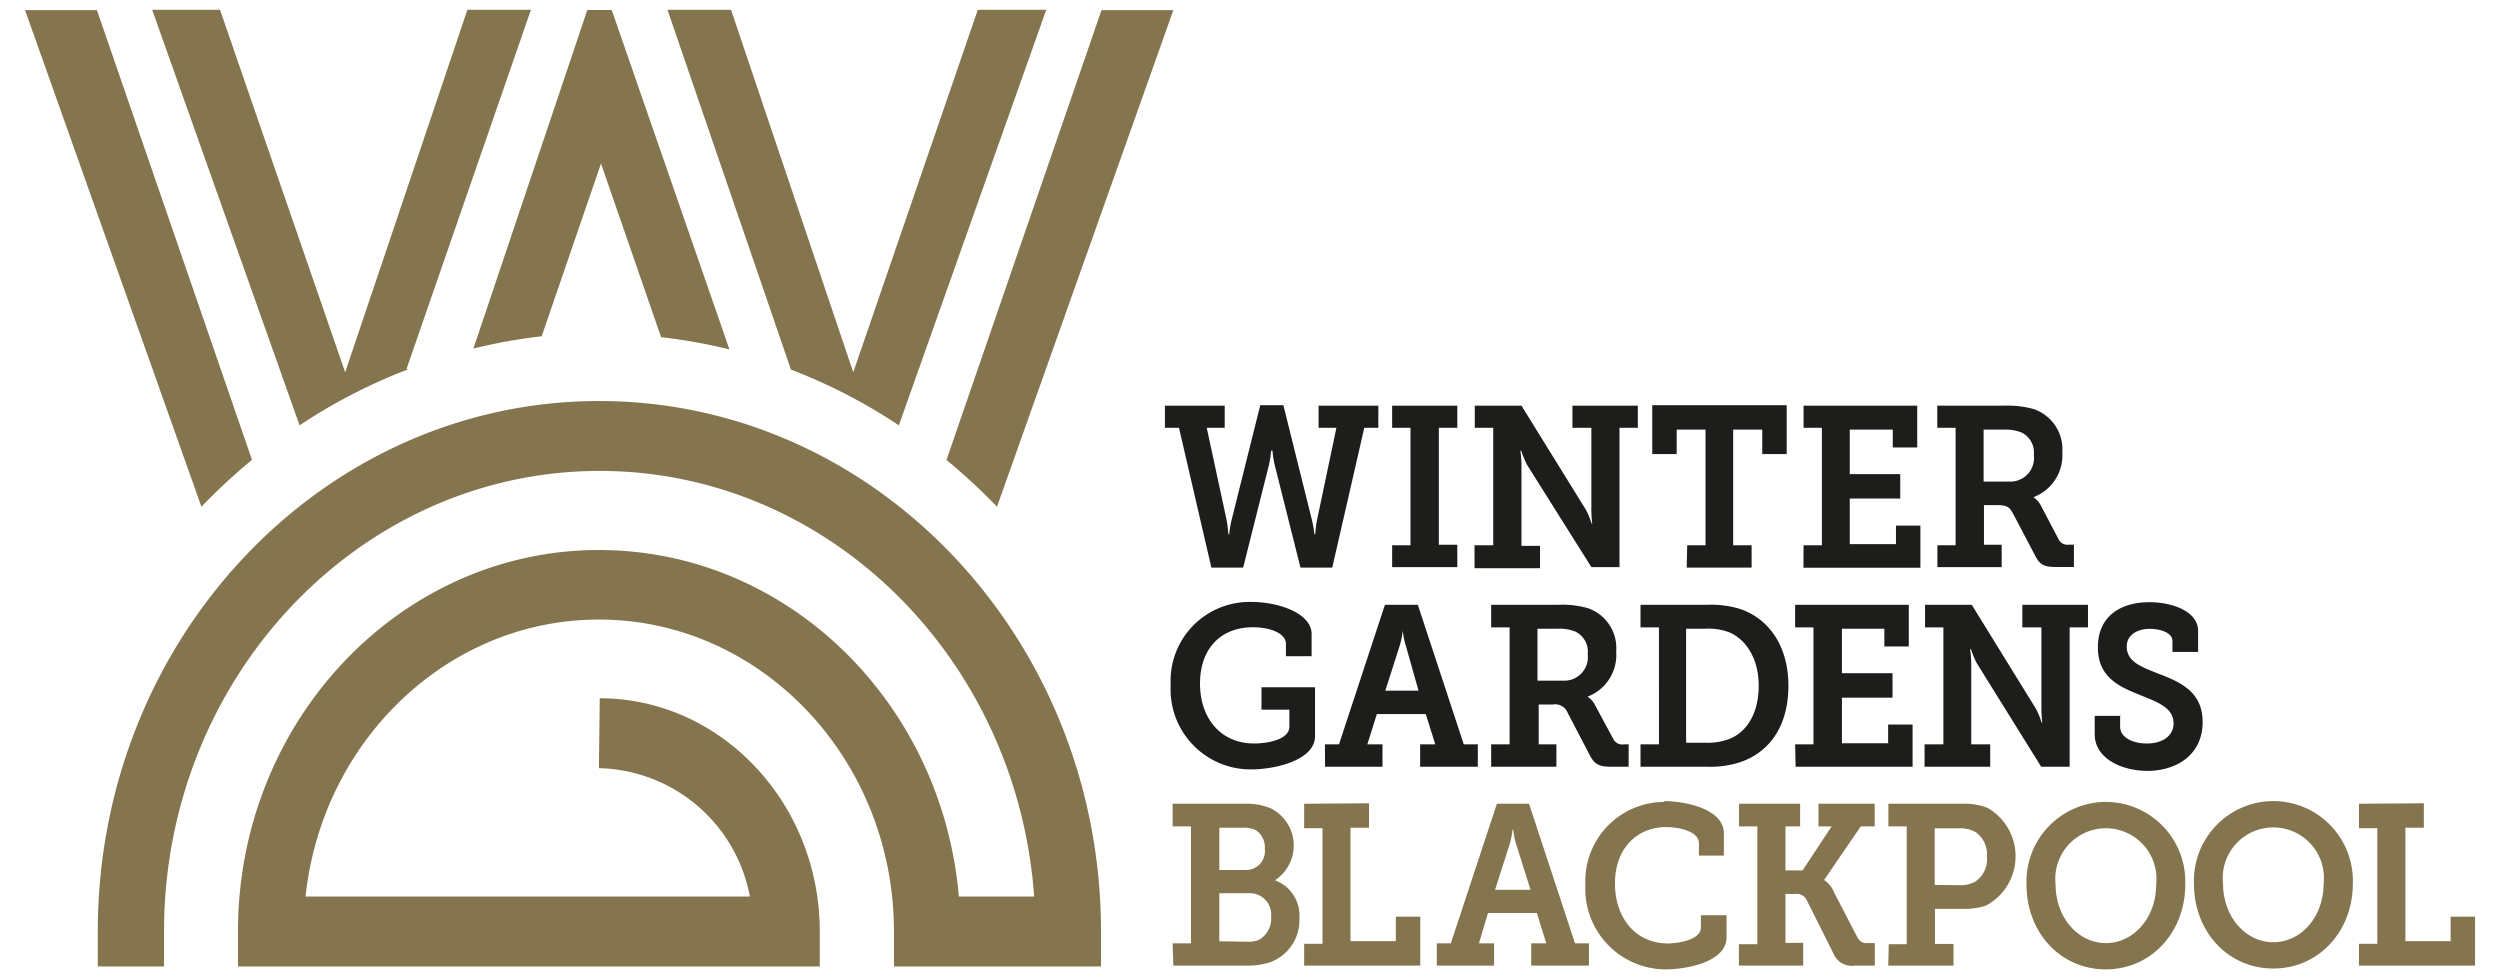
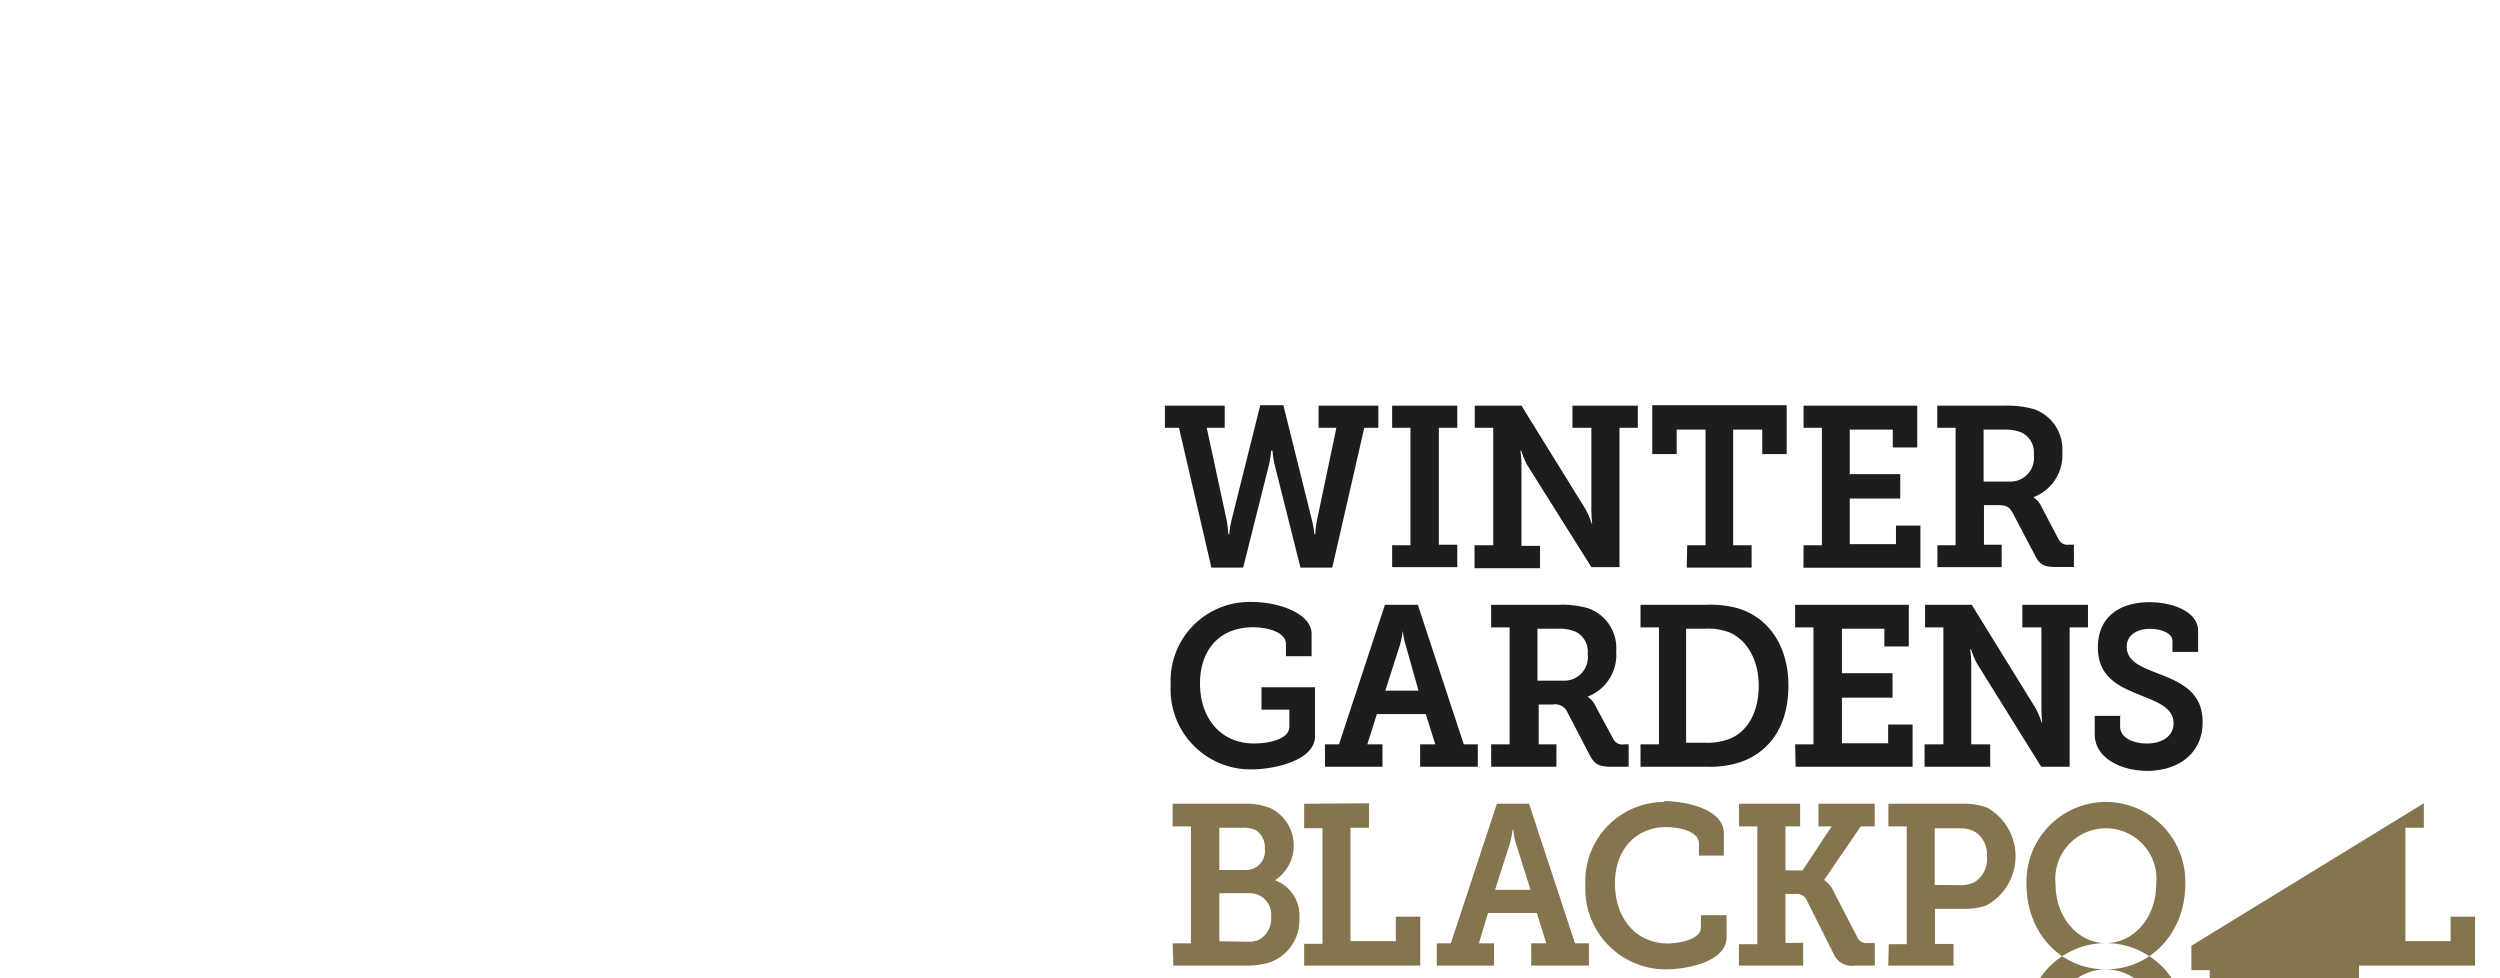
<svg xmlns="http://www.w3.org/2000/svg" id="Layer_1" data-name="Layer 1" viewBox="0 0 204.54 80.04">
  <path d="M95.31,33.19h4.89V35H98.73l1.63,7.56a11.51,11.51,0,0,1,.14,1.15h.07a7.9,7.9,0,0,1,.19-1.15l2.35-9.41H105l2.34,9.41a8.74,8.74,0,0,1,.2,1.15h.07a8.9,8.9,0,0,1,.14-1.15L109.34,35h-1.46V33.19h4.89V35h-1.15L109,46.44h-2.6l-2.1-8.36a8.23,8.23,0,0,1-.19-1.21H104a8.12,8.12,0,0,1-.19,1.21l-2.1,8.36h-2.6L96.46,35H95.31ZM113.9,44.61h1.5V35h-1.5V33.19h5.33V35h-1.51v9.57h1.51v1.83H113.9Zm6.76,0h1.51V35h-1.51V33.19h3.82l5.28,8.53a6.54,6.54,0,0,1,.46,1.12h.05a10.1,10.1,0,0,1-.07-1.25V35h-1.55V33.19H134V35h-1.5v11.4H130.2L124.92,38a8.49,8.49,0,0,1-.46-1.12h-.07a8.46,8.46,0,0,1,.09,1.23v6.55H126v1.83h-5.36V44.61Zm17.38,0h1.5V35.15h-2.36v2h-2v-4h11v4h-2v-2h-2.38v9.46h1.51v1.83H138Zm9.52,0h1.5V35h-1.5V33.19h9.3v3.42h-2V35.15h-3.52v3.64h4.13v2h-4.13v3.73h3.78V43h2v3.45h-9.57Zm10.95,0H160V35h-1.5V33.19H164a8,8,0,0,1,2.39.28A3.47,3.47,0,0,1,168.73,37a3.66,3.66,0,0,1-2.37,3.68v0a1.78,1.78,0,0,1,.62.69l1.45,2.76a.8.8,0,0,0,.85.43h.4v1.83h-1.46c-1.05,0-1.36-.22-1.75-1L164.69,42c-.27-.5-.5-.67-1.22-.67h-1.15v3.24h1.45v1.83h-5.26V44.61Zm5.89-5.21a1.93,1.93,0,0,0,2-2.18,1.81,1.81,0,0,0-1-1.83,3.49,3.49,0,0,0-1.42-.24h-1.69V39.4Zm-62,9.85c2.24,0,4.91.94,4.91,2.62v1.82h-2.1v-1c0-.91-1.36-1.37-2.7-1.37-2.67,0-4.33,1.79-4.33,4.6s1.66,4.91,4.43,4.91c1,0,2.88-.28,2.88-1.38V58.06h-2.28V56.23h4.38v4c0,2-3.35,2.72-5.21,2.72a6.55,6.55,0,0,1-6.6-6.9,6.46,6.46,0,0,1,6.62-6.8m6,11.65h1.15l3.76-11.42H116l3.76,11.42h1.15v1.83h-4.72V60.9h1.24l-.78-2.48h-4l-.78,2.48h1.24v1.83h-4.7Zm7.66-4.39L115,52.76a6.37,6.37,0,0,1-.23-1.16h0a7.62,7.62,0,0,1-.23,1.16l-1.2,3.75ZM122,60.9h1.51V51.33H122V49.48h5.53a7.66,7.66,0,0,1,2.39.28,3.45,3.45,0,0,1,2.31,3.54A3.65,3.65,0,0,1,129.88,57v0a1.69,1.69,0,0,1,.62.69L132,60.47a.8.8,0,0,0,.85.43h.4v1.83h-1.46c-1,0-1.36-.23-1.75-1l-1.78-3.41a1.1,1.1,0,0,0-1.22-.68h-1.15V60.9h1.45v1.83H122Zm5.9-5.21a1.93,1.93,0,0,0,2-2.18,1.81,1.81,0,0,0-1-1.83,3.36,3.36,0,0,0-1.42-.24h-1.69v4.25Zm6.32,5.21h1.51V51.33h-1.51V49.48h5.43a8.24,8.24,0,0,1,2.61.31c2.44.77,4.06,3.05,4.06,6.31s-1.5,5.4-3.89,6.24a7.81,7.81,0,0,1-2.77.39h-5.44Zm5.34-.13a5.11,5.11,0,0,0,2-.34c1.43-.61,2.33-2.16,2.33-4.33s-1-3.77-2.42-4.37a4.86,4.86,0,0,0-2-.29h-1.52v9.33Zm7.31.13h1.5V51.33h-1.5V49.48h9.3v3.41h-2V51.44H150.7v3.64h4.14v2H150.7v3.73h3.78V59.28h2v3.45h-9.57Zm10.59,0H159V51.33h-1.5V49.48h3.82L166.58,58a7.15,7.15,0,0,1,.46,1.12h.05a10.26,10.26,0,0,1-.07-1.25V51.33h-1.56V49.48h5.37v1.85h-1.5v11.4H167l-5.28-8.49a7.76,7.76,0,0,1-.46-1.12h-.07a10.12,10.12,0,0,1,.09,1.23V60.9h1.55v1.83h-5.37Zm16-2.44v1c0,.86,1,1.37,2.2,1.37s2.17-.58,2.17-1.64c0-1.35-1.43-1.78-2.87-2.38-1.68-.67-3.32-1.47-3.32-3.84,0-2.67,2-3.7,4.2-3.7,2,0,4,.81,4,2.34v1.73h-2.1v-.89c0-.67-.94-1-1.87-1s-1.87.45-1.87,1.45c0,1.22,1.16,1.65,2.47,2.17,1.87.71,3.74,1.49,3.74,4,0,2.7-2.15,4-4.52,4-2.08,0-4.31-1-4.31-3v-1.5h2.11Z" style="fill:#1d1d1b;fill-rule:evenodd" />
-   <path d="M95.94,77.18h1.5V67.61h-1.5V65.76h5.76a5.35,5.35,0,0,1,2.24.36,3.4,3.4,0,0,1,.37,5.9v0a3.07,3.07,0,0,1,2,3.14,3.65,3.65,0,0,1-2.49,3.6A6.07,6.07,0,0,1,102,79h-6Zm6-6a1.54,1.54,0,0,0,1.54-1.74,1.66,1.66,0,0,0-.72-1.51,2.34,2.34,0,0,0-1.08-.21H99.76v3.46Zm.13,5.87a2.43,2.43,0,0,0,.9-.14A2,2,0,0,0,104,75a1.75,1.75,0,0,0-1.82-1.92H99.76v3.93Zm4.63-11.29v2h1.5v9.46h-1.5V79h9.5V75h-2v2h-3.71V67.72h1.52v-2Zm10.86,11.42h1.14l3.77-11.42h2.63l3.76,11.42H130V79h-4.72V77.18h1.23l-.77-2.48h-4L121,77.18h1.24V79h-4.69V77.18Zm7.66-4.38-1.18-3.75a5.47,5.47,0,0,1-.23-1.16h-.06a7.62,7.62,0,0,1-.23,1.16l-1.2,3.75Zm10.93-7.26c1.52,0,4.89.56,4.89,2.65V70H139V69c0-1-1.66-1.33-2.69-1.33-2.41,0-4.18,1.79-4.18,4.59,0,3,1.84,4.93,4.31,4.93.76,0,2.72-.26,2.72-1.31v-1h2.1v1.81c0,2-3.23,2.62-5,2.62a6.59,6.59,0,0,1-6.55-6.91,6.48,6.48,0,0,1,6.46-6.79m6.11,11.64h1.5V67.61h-1.5V65.76h5v1.85h-1.2v3.6h1.4l2.38-3.6h-1.08V65.76h4.6v1.85h-1.14l-3,4.39v0a2.12,2.12,0,0,1,.81,1l1.92,3.7a.81.81,0,0,0,.83.46h.59V79h-1.61A1.62,1.62,0,0,1,150,78l-2.19-4.37a.89.89,0,0,0-.93-.49h-.8v4h1.45V79h-5.26V77.18Zm12.25,0H156V67.61h-1.5V65.76h6a5.25,5.25,0,0,1,2.12.34,4.57,4.57,0,0,1-.15,8,5.83,5.83,0,0,1-1.92.26h-2.24v2.87h1.52V79h-5.34Zm5.76-4.83a2.55,2.55,0,0,0,1.27-.26,2.18,2.18,0,0,0,1-2.07,2.21,2.21,0,0,0-.91-2,2.54,2.54,0,0,0-1.36-.32h-2v4.63Zm12-6.81a6.52,6.52,0,0,1,6.5,6.75c0,3.91-2.79,6.95-6.5,6.95s-6.49-3-6.49-6.95a6.52,6.52,0,0,1,6.49-6.75m0,11.55c2.27,0,4.12-2.07,4.12-4.8a4.14,4.14,0,1,0-8.23,0c0,2.73,1.86,4.8,4.11,4.8M186,65.54a6.52,6.52,0,0,1,6.5,6.75c0,3.91-2.79,6.95-6.5,6.95s-6.5-3-6.5-6.95a6.52,6.52,0,0,1,6.5-6.75m0,11.55c2.26,0,4.11-2.07,4.11-4.8a4.14,4.14,0,1,0-8.23,0c0,2.73,1.86,4.8,4.12,4.8m7-11.33v2h1.5v9.46H193V79h9.5V75h-2v2h-3.7V67.72h1.51v-2Z" style="fill:#85754e;fill-rule:evenodd" />
-   <path d="M49,62.85a12.85,12.85,0,0,1,12.35,10.5H25c1.35-12.73,11.6-22.66,24-22.66,13.31,0,24.14,11.45,24.14,25.52v2.86H90.08V76.21c0-23.93-18.42-43.4-41.06-43.4S8,52.28,8,76.21v2.86h5.42V76.21c0-20.78,16-37.68,35.64-37.68,18.75,0,34.16,15.37,35.55,34.82H78.45C77.08,57.46,64.41,45,49,45,32.73,45,19.47,59,19.47,76.21v2.86h47.6V76.2c0-10.51-8.1-19.07-18-19.07ZM44.31,27.54l4.86-14.16,4.92,14.21a42.6,42.6,0,0,1,5.59,1L50.05.82h-2l-9.32,27.7a43.72,43.72,0,0,1,5.54-1m-11,2.64L43.44.8h-5.2l-10,29.66L18,.8H12.45l12.06,34a44.68,44.68,0,0,1,8.85-4.57M20.62,37.63,7.93.83H2.05L16.48,41.46a48.5,48.5,0,0,1,4.14-3.84m44.07-7.44L54.61.8h5.2l10,29.66L80,.8H85.6l-12.06,34a44.68,44.68,0,0,0-8.85-4.57m12.73,7.45L90.12.83H96L81.57,41.46a48.63,48.63,0,0,0-4.15-3.84" style="fill:#85754e;fill-rule:evenodd" />
+   <path d="M95.94,77.18h1.5V67.61h-1.5V65.76h5.76a5.35,5.35,0,0,1,2.24.36,3.4,3.4,0,0,1,.37,5.9v0a3.07,3.07,0,0,1,2,3.14,3.65,3.65,0,0,1-2.49,3.6A6.07,6.07,0,0,1,102,79h-6Zm6-6a1.54,1.54,0,0,0,1.54-1.74,1.66,1.66,0,0,0-.72-1.51,2.34,2.34,0,0,0-1.08-.21H99.76v3.46Zm.13,5.87a2.43,2.43,0,0,0,.9-.14A2,2,0,0,0,104,75a1.75,1.75,0,0,0-1.82-1.92H99.76v3.93Zm4.63-11.29v2h1.5v9.46h-1.5V79h9.5V75h-2v2h-3.71V67.72h1.52v-2Zm10.86,11.42h1.14l3.77-11.42h2.63l3.76,11.42H130V79h-4.72V77.18h1.23l-.77-2.48h-4L121,77.18h1.24V79h-4.69V77.18Zm7.66-4.38-1.18-3.75a5.47,5.47,0,0,1-.23-1.16h-.06a7.62,7.62,0,0,1-.23,1.16l-1.2,3.75Zm10.93-7.26c1.52,0,4.89.56,4.89,2.65V70H139V69c0-1-1.66-1.33-2.69-1.33-2.41,0-4.18,1.79-4.18,4.59,0,3,1.84,4.93,4.31,4.93.76,0,2.72-.26,2.72-1.31v-1h2.1v1.81c0,2-3.23,2.62-5,2.62a6.59,6.59,0,0,1-6.55-6.91,6.48,6.48,0,0,1,6.46-6.79m6.11,11.64h1.5V67.61h-1.5V65.76h5v1.85h-1.2v3.6h1.4l2.38-3.6h-1.08V65.76h4.6v1.85h-1.14l-3,4.39v0a2.12,2.12,0,0,1,.81,1l1.92,3.7a.81.81,0,0,0,.83.46h.59V79h-1.61A1.62,1.62,0,0,1,150,78l-2.19-4.37a.89.89,0,0,0-.93-.49h-.8v4h1.45V79h-5.26V77.18Zm12.25,0H156V67.61h-1.5V65.76h6a5.25,5.25,0,0,1,2.12.34,4.57,4.57,0,0,1-.15,8,5.83,5.83,0,0,1-1.92.26h-2.24v2.87h1.52V79h-5.34Zm5.76-4.83a2.55,2.55,0,0,0,1.27-.26,2.18,2.18,0,0,0,1-2.07,2.21,2.21,0,0,0-.91-2,2.54,2.54,0,0,0-1.36-.32h-2v4.63Zm12-6.81a6.52,6.52,0,0,1,6.5,6.75c0,3.91-2.79,6.95-6.5,6.95s-6.49-3-6.49-6.95a6.52,6.52,0,0,1,6.49-6.75m0,11.55c2.27,0,4.12-2.07,4.12-4.8a4.14,4.14,0,1,0-8.23,0c0,2.73,1.86,4.8,4.11,4.8a6.52,6.52,0,0,1,6.5,6.75c0,3.91-2.79,6.95-6.5,6.95s-6.5-3-6.5-6.95a6.52,6.52,0,0,1,6.5-6.75m0,11.55c2.26,0,4.11-2.07,4.11-4.8a4.14,4.14,0,1,0-8.23,0c0,2.73,1.86,4.8,4.12,4.8m7-11.33v2h1.5v9.46H193V79h9.5V75h-2v2h-3.7V67.72h1.51v-2Z" style="fill:#85754e;fill-rule:evenodd" />
</svg>